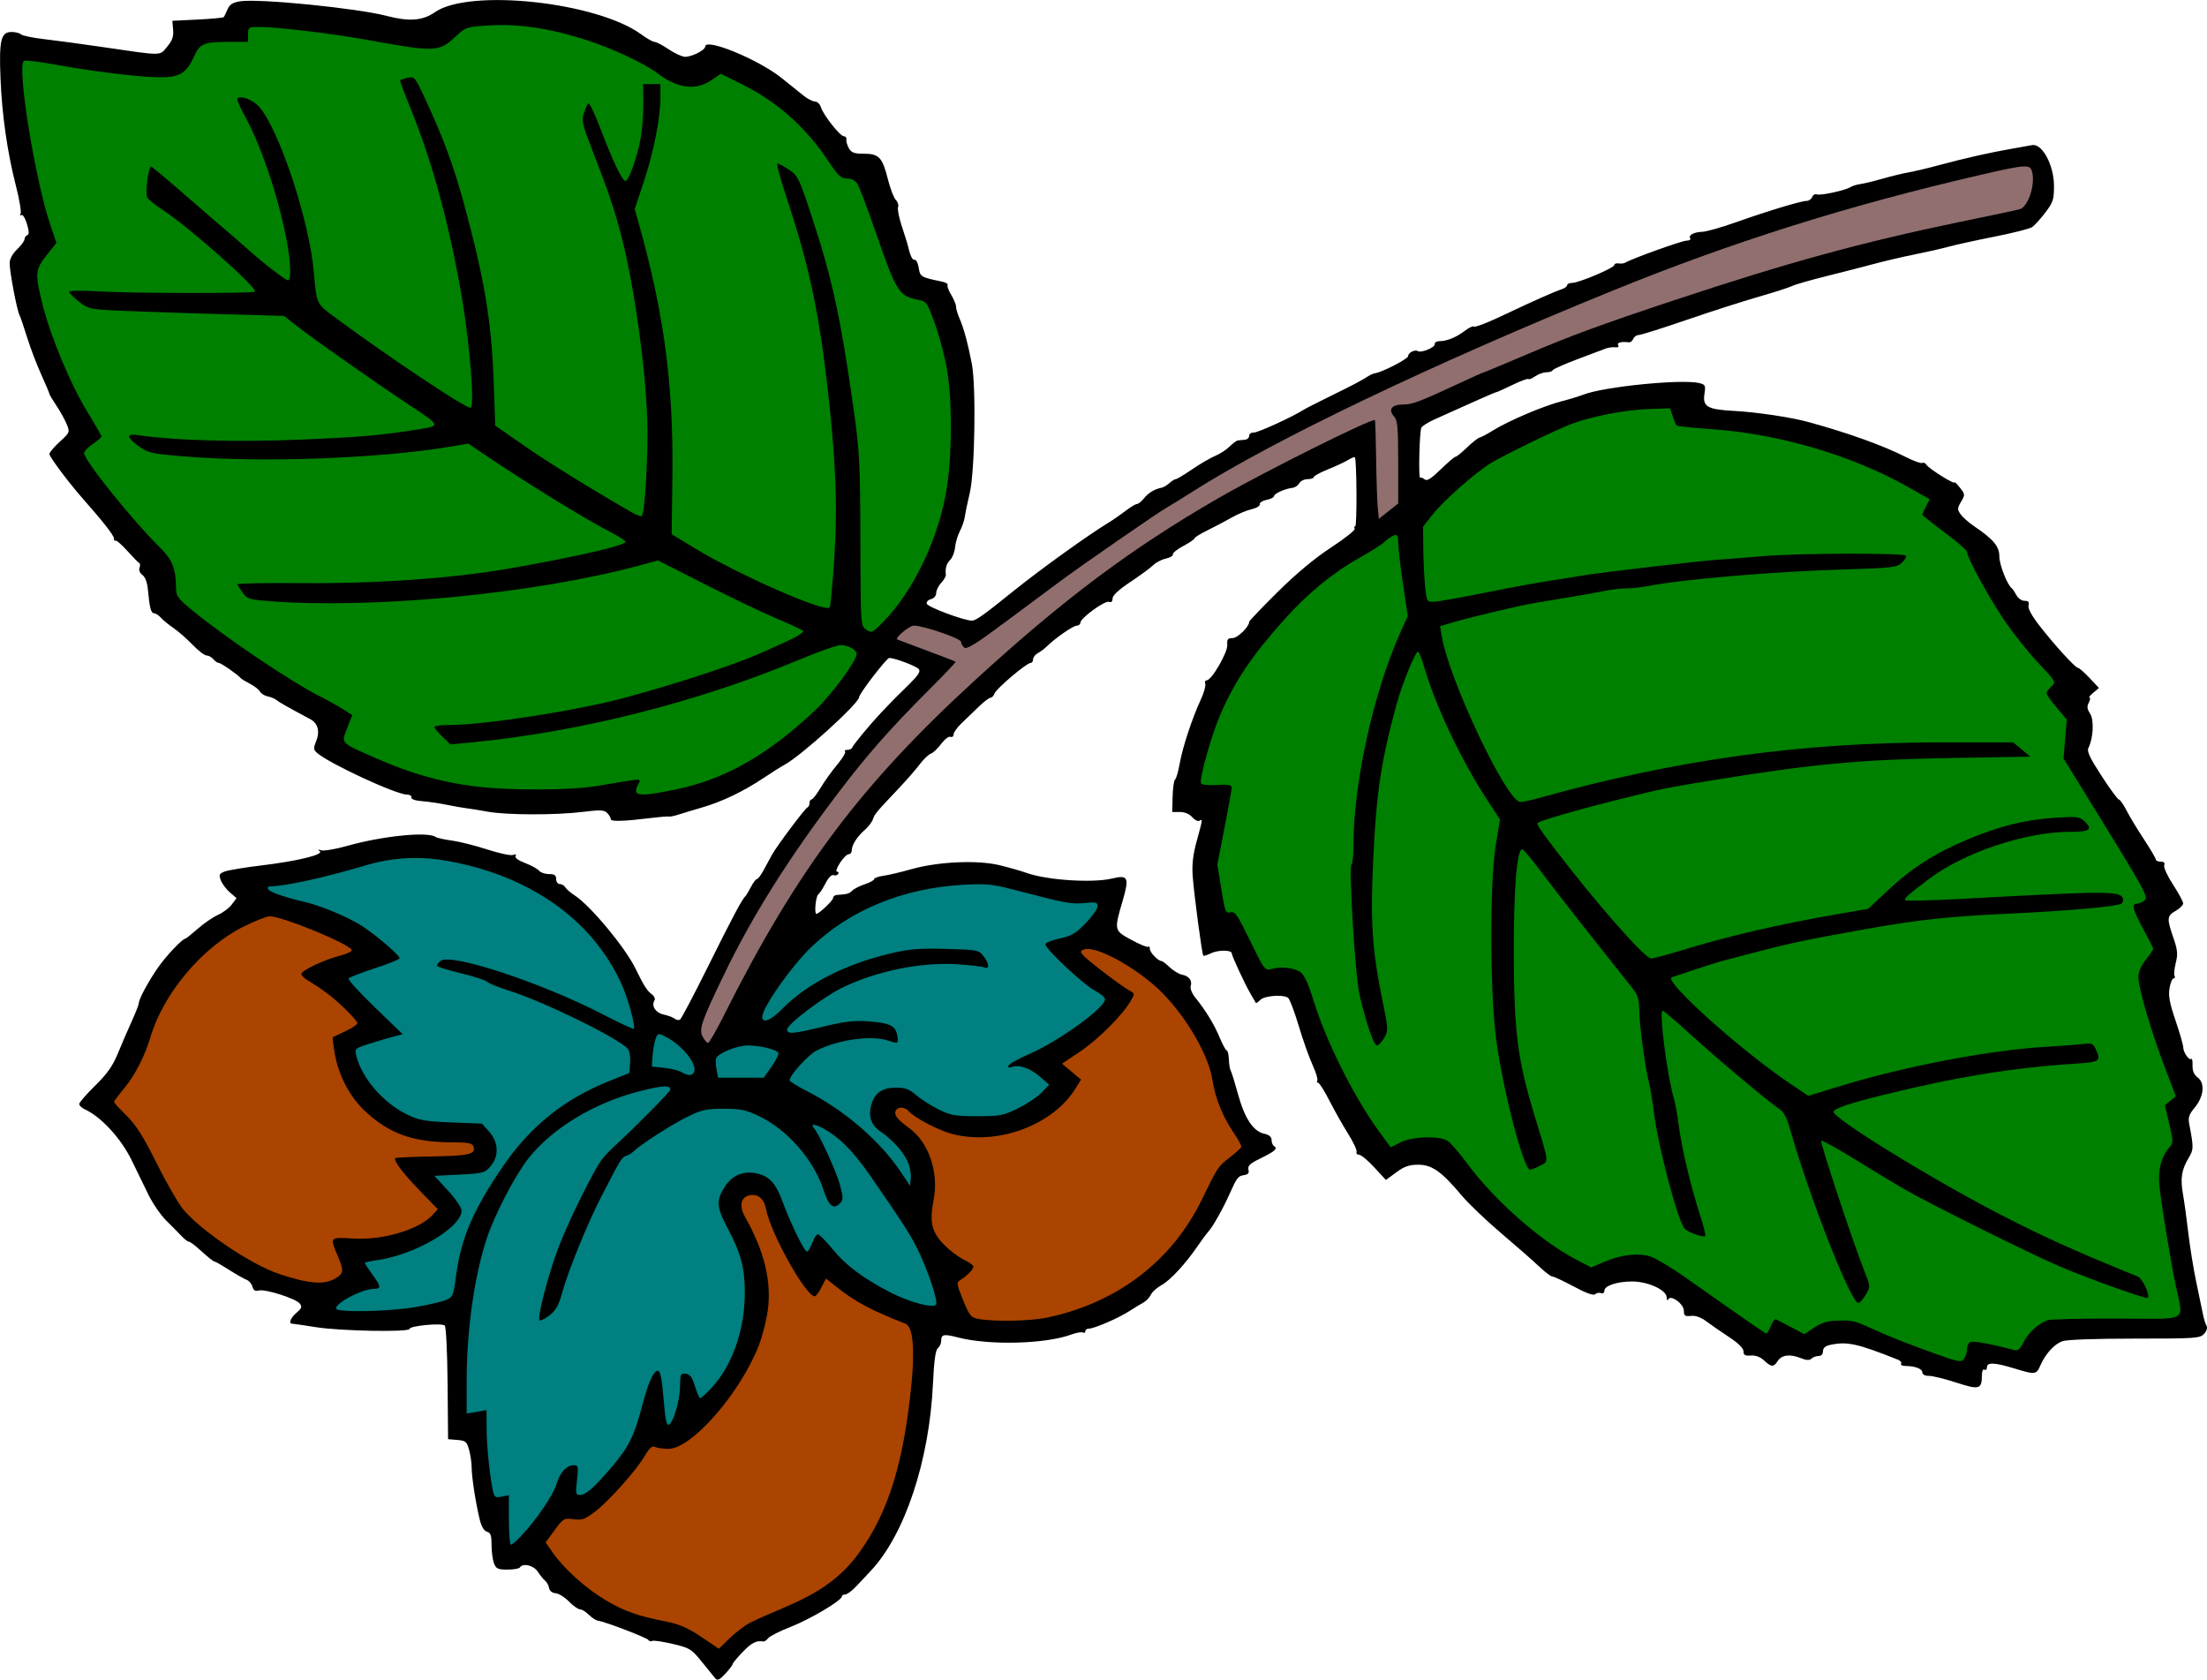
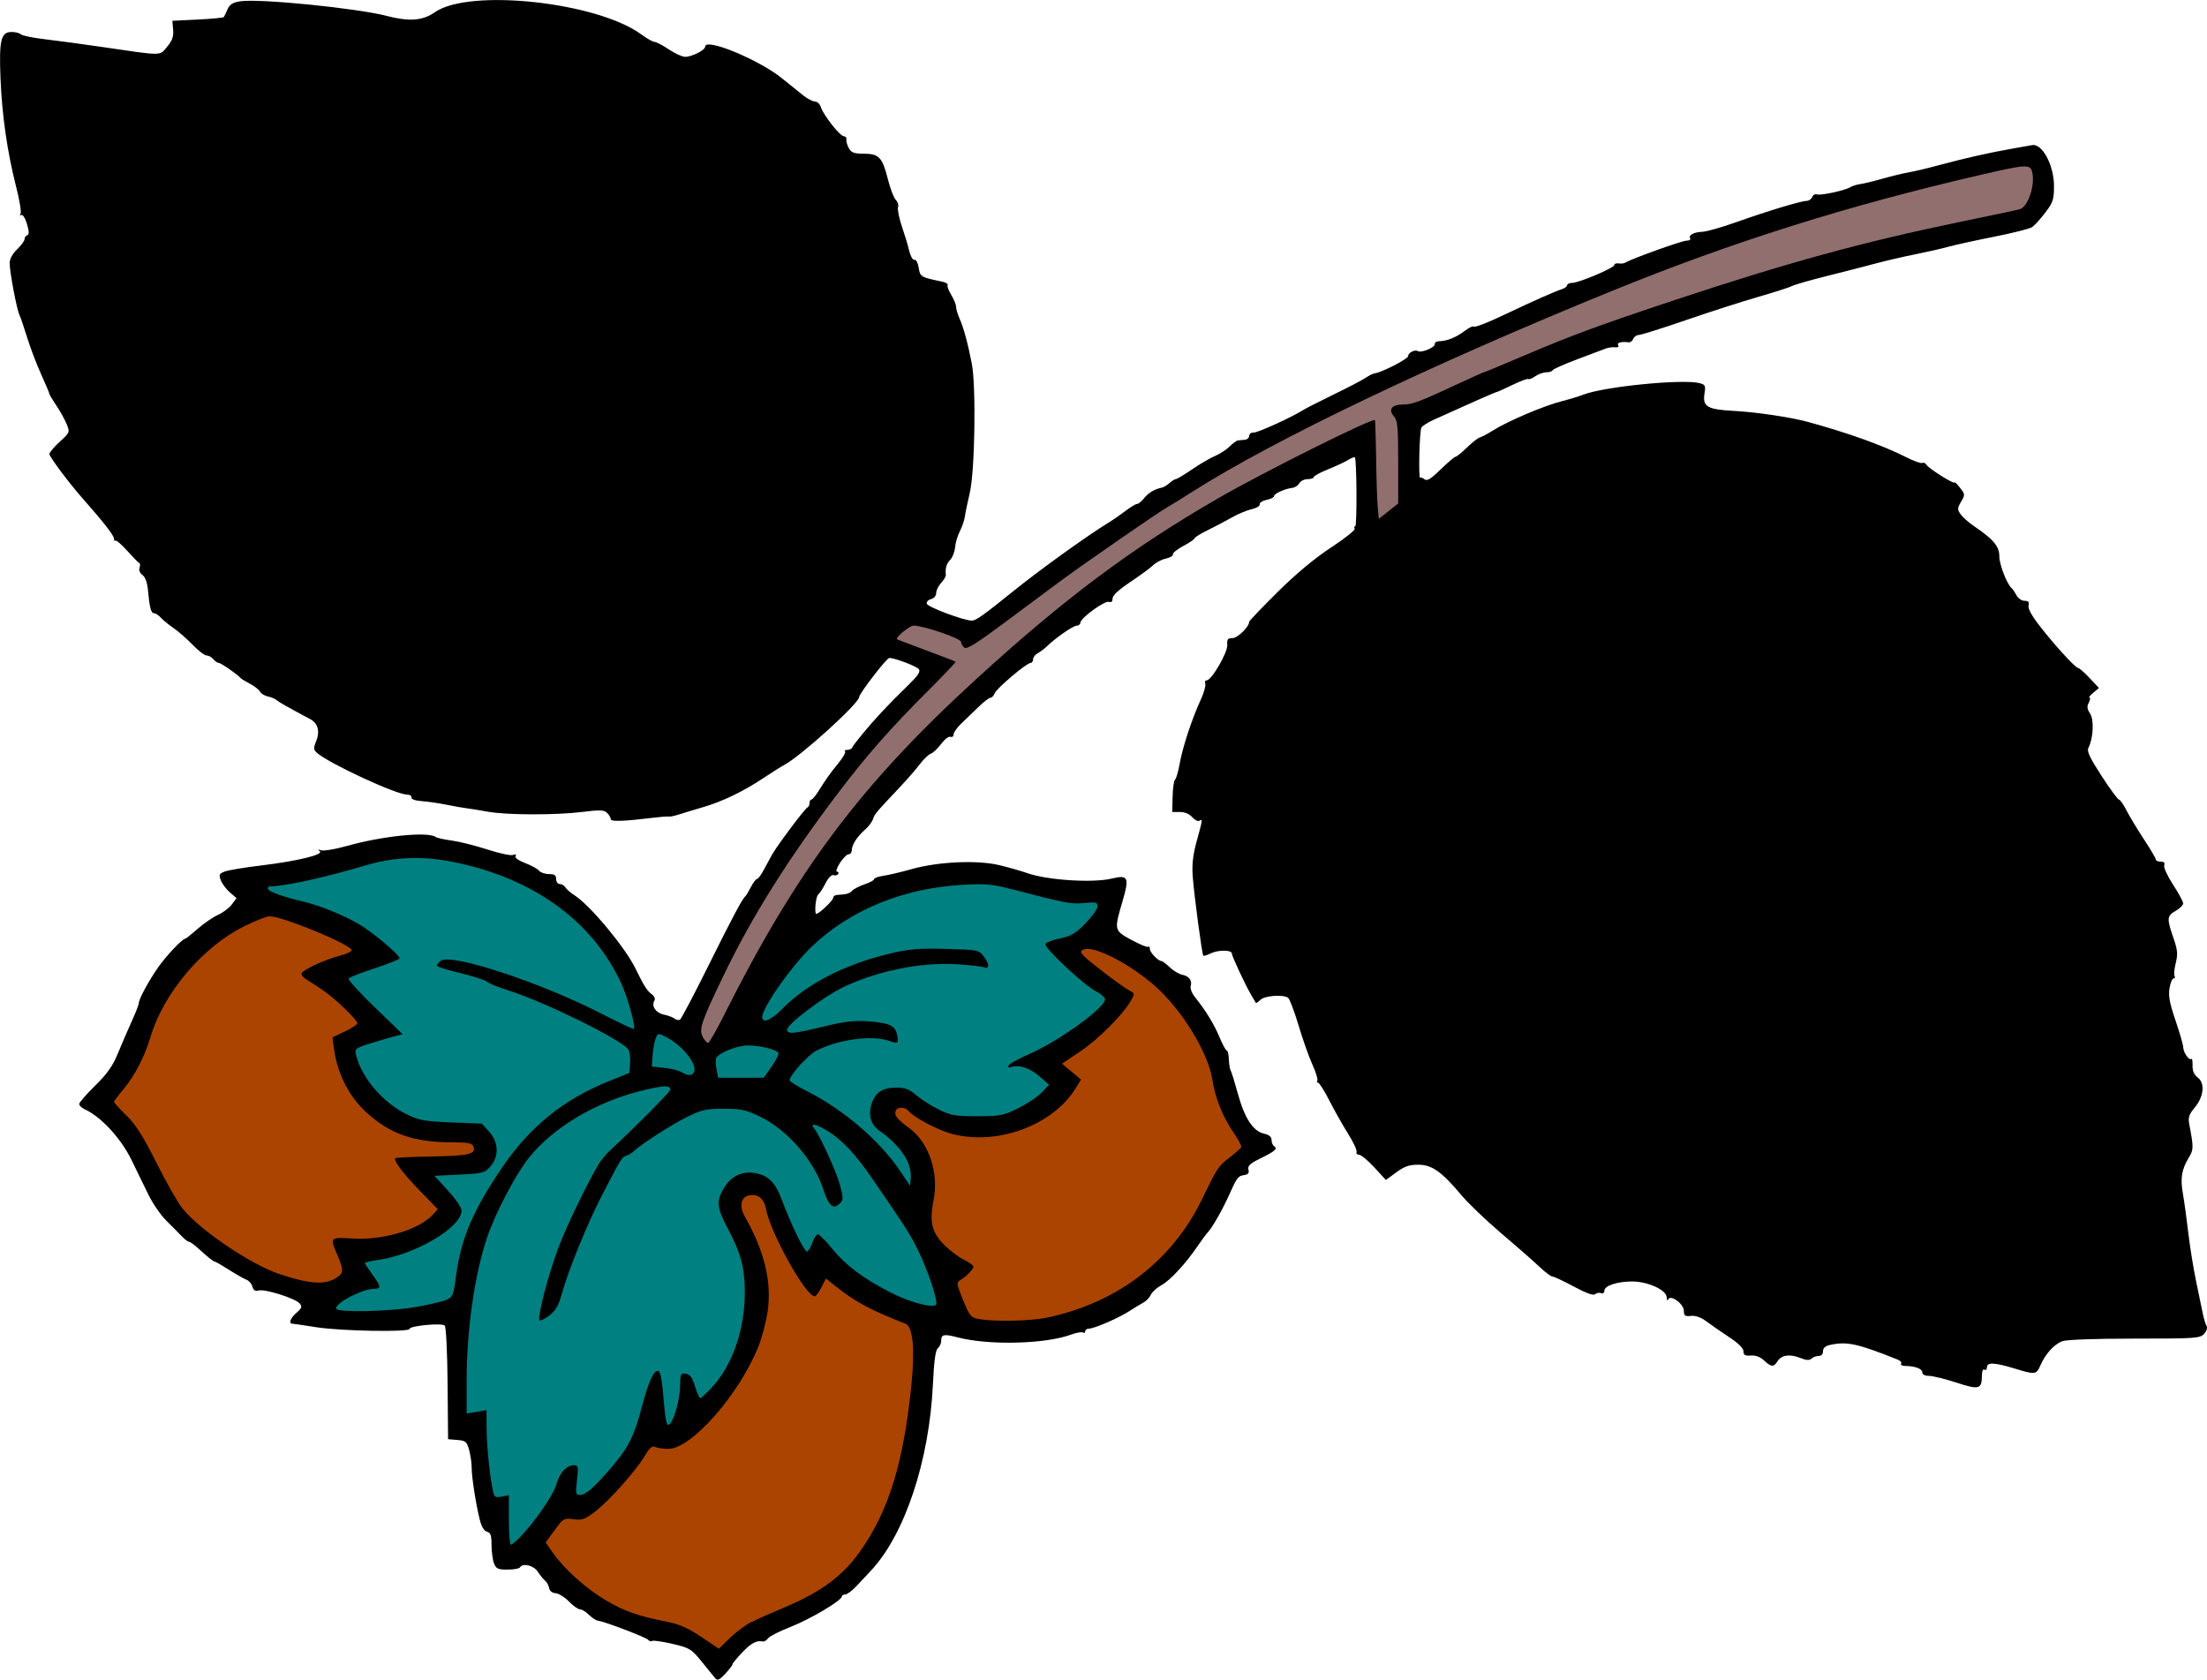
<svg xmlns="http://www.w3.org/2000/svg" version="1.1" viewBox="0 0 426.47 324.55">
  <g transform="translate(-51.423 -233.35)" stroke-width=".48">
    <path d="m189.64 557.66c-0.281-0.338-1.459-1.789-2.619-3.223-1.99-2.462-2.306-2.655-5.637-3.437-1.941-0.456-3.718-0.713-3.948-0.57-0.23 0.142-0.557 0.059-0.725-0.186-0.316-0.459-8.366-3.542-9.69-3.711-0.409-0.052-1.219-0.57-1.8-1.151-0.581-0.581-1.355-1.056-1.719-1.056-0.365 0-1.331-0.684-2.148-1.519-0.817-0.836-1.977-1.555-2.577-1.6-0.662-0.049-1.155-0.442-1.252-1.001-0.088-0.506-0.428-1.136-0.756-1.4s-0.964-1.047-1.415-1.74c-0.81-1.244-2.902-1.751-3.465-0.84-0.143 0.231-1.224 0.42-2.403 0.42-1.859 0-2.206-0.163-2.612-1.231-0.257-0.677-0.468-2.272-0.468-3.544 0-1.838-0.18-2.36-0.879-2.543-0.565-0.148-1.065-0.982-1.4-2.336-0.765-3.091-1.56-8.218-1.563-10.081-1e-3 -0.894-0.224-2.422-0.495-3.397-0.442-1.592-0.673-1.787-2.277-1.92l-1.785-0.148-0.093-10.749c-0.052-5.995-0.294-10.95-0.548-11.204-0.55-0.55-6.799 0.038-6.799 0.639 0 0.664-13.267 0.428-18-0.32-2.376-0.376-4.482-0.684-4.68-0.685-0.759-5e-3 -0.309-1.134 0.846-2.126 1.006-0.864 1.105-1.16 0.6-1.781-0.79-0.971-6.664-2.835-7.909-2.509-0.694 0.181-1.038-0.027-1.225-0.744-0.143-0.548-0.659-1.146-1.146-1.33-0.487-0.183-2.009-1.048-3.382-1.922-1.373-0.874-2.615-1.589-2.76-1.589-0.267 0-1.047-0.628-3.35-2.695-0.702-0.63-1.444-1.145-1.648-1.145-0.204 0-0.832-0.486-1.395-1.08-0.563-0.594-1.899-1.944-2.969-3-1.07-1.056-2.628-3.324-3.463-5.04-0.835-1.716-2.292-4.708-3.238-6.649-2.048-4.203-5.891-8.373-9.04-9.811-0.594-0.271-1.08-0.733-1.08-1.027s1.386-1.894 3.081-3.557c2.334-2.291 3.399-3.801 4.393-6.23 0.722-1.763 1.928-4.556 2.679-6.207 0.752-1.651 1.367-3.225 1.367-3.499 0-0.778 1.841-4.194 3.712-6.888 1.544-2.224 4.714-5.571 5.275-5.571 0.124 0 1.202-0.86 2.396-1.91 1.194-1.051 2.955-2.259 3.914-2.685 0.959-0.426 2.158-1.329 2.663-2.006l0.92-1.232-1.284-1.105c-0.706-0.608-1.496-1.66-1.753-2.338-0.413-1.085-0.321-1.29 0.765-1.702 0.679-0.258 3.862-0.786 7.074-1.173 7.055-0.85 12.186-2.11 11.269-2.768-0.447-0.321-0.364-0.365 0.285-0.153 0.503 0.164 2.771-0.223 5.04-0.86 6.848-1.924 15.566-2.801 17.085-1.718 0.264 0.188 1.668 0.5 3.12 0.694 1.452 0.193 4.529 0.967 6.839 1.719 2.309 0.752 4.559 1.23 4.999 1.061 0.509-0.195 0.683-0.118 0.478 0.214-0.193 0.313 0.54 0.85 1.834 1.344 1.186 0.453 2.402 1.119 2.702 1.481 0.3 0.362 1.167 0.657 1.927 0.657 1.061 0 1.381 0.222 1.381 0.96 0 0.528 0.313 0.96 0.696 0.96s0.869 0.29 1.08 0.644 1.026 1.056 1.81 1.56c3.003 1.928 9.746 10.035 11.739 14.116 1.659 3.397 2.239 4.311 3.161 4.986 0.473 0.346 0.705 0.879 0.516 1.186-0.654 1.058 0.218 2.397 1.779 2.731 0.846 0.181 1.799 0.538 2.117 0.795 0.318 0.256 0.785 0.339 1.036 0.183 0.252-0.155 2.628-4.656 5.282-10.001 4.745-9.559 6.737-13.316 7.316-13.796 0.161-0.134 0.653-0.945 1.092-1.803 0.44-0.858 0.97-1.56 1.178-1.56 0.208 0 0.797-0.792 1.308-1.76 0.511-0.968 1.253-2.328 1.649-3.021 1.047-1.833 6.33-8.871 6.8-9.059 0.22-0.088 0.4-0.466 0.4-0.84s0.162-0.681 0.36-0.683c0.198-1e-3 0.792-0.696 1.32-1.543 1.491-2.392 2.276-3.494 3.947-5.543 0.851-1.043 1.409-2.035 1.24-2.204-0.169-0.169 0.035-0.307 0.453-0.307 0.418 0 0.832-0.197 0.92-0.437 0.209-0.57 3.541-4.585 5.68-6.843 2.106-2.223 2.397-2.517 5.315-5.379 1.788-1.753 2.258-2.492 1.877-2.951-0.48-0.579-4.649-2.151-5.704-2.151-0.5 0-5.803 6.89-5.816 7.555-0.024 1.228-11.296 11.442-14.487 13.127-0.608 0.321-2.402 1.451-3.986 2.51-3.852 2.577-7.95 4.551-11.75 5.659-1.722 0.502-3.812 1.135-4.645 1.405s-1.697 0.448-1.92 0.394c-0.223-0.054-1.593 0.049-3.045 0.229-5.585 0.691-8.16 0.778-8.16 0.274 0-0.277-0.316-0.819-0.703-1.206-0.588-0.588-1.353-0.621-4.667-0.206-5.172 0.649-14.746 0.631-18.39-0.034-1.584-0.289-3.429-0.587-4.1-0.662-0.671-0.075-2.399-0.38-3.84-0.676-1.441-0.296-3.592-0.611-4.78-0.699-1.319-0.098-2.113-0.376-2.04-0.716 0.066-0.306-0.324-0.556-0.867-0.556-2.087 0-15.001-5.981-17.355-8.038-0.715-0.625-0.742-0.914-0.207-2.22 0.792-1.935 0.379-3.512-1.131-4.319-4.413-2.358-5.972-3.241-6.501-3.68-0.331-0.275-1.099-0.595-1.706-0.712-0.608-0.117-1.288-0.541-1.513-0.942-0.224-0.401-1.099-1.083-1.944-1.516-0.845-0.433-1.644-0.92-1.776-1.083-0.54-0.666-3.808-2.93-4.229-2.93-0.249 0-0.722-0.324-1.051-0.72s-0.916-0.72-1.306-0.72-1.605-0.931-2.701-2.07c-1.096-1.138-2.748-2.586-3.672-3.217-0.924-0.631-2.029-1.536-2.456-2.01-0.427-0.475-1.017-0.863-1.311-0.863-0.595 0-0.874-1.05-1.189-4.466-0.135-1.469-0.522-2.533-1.066-2.931-0.498-0.364-0.733-0.941-0.563-1.383 0.16-0.417 0.141-0.826-0.042-0.909-0.183-0.083-1.236-1.156-2.34-2.384-1.104-1.228-2.13-2.11-2.28-1.96-0.15 0.15-0.275-0.033-0.277-0.407-0.004-0.599-2.029-3.186-6.168-7.88-2.583-2.929-6.308-7.916-6.308-8.445 0-0.3 0.898-1.366 1.995-2.369 1.968-1.799 1.986-1.845 1.337-3.425-0.362-0.88-1.26-2.496-1.995-3.59s-1.337-2.104-1.337-2.245c0-0.14-0.717-1.837-1.593-3.77-0.876-1.933-2.093-5.135-2.705-7.115-0.612-1.98-1.286-3.955-1.499-4.388-0.509-1.037-1.883-8.318-1.883-9.975 0-0.815 0.536-1.81 1.44-2.677 0.792-0.759 1.44-1.645 1.44-1.97 0-0.325 0.239-0.67 0.53-0.767 0.38-0.127 0.36-0.745-0.071-2.184-0.334-1.115-0.816-1.875-1.084-1.709-0.271 0.168-0.335 0.059-0.145-0.248 0.186-0.3-0.202-2.656-0.86-5.234-1.709-6.686-2.733-13.811-3.019-21.008-0.291-7.314 0.086-8.88 2.143-8.88 0.746 0 1.563 0.207 1.816 0.46 0.253 0.253 2.295 0.673 4.536 0.932 2.241 0.259 7.207 0.93 11.036 1.49 12.059 1.765 11.157 1.767 12.662-0.022 1.006-1.196 1.281-1.972 1.167-3.293l-0.149-1.728 4.882-0.24c2.685-0.132 4.963-0.348 5.063-0.48 0.099-0.132 0.422-0.803 0.717-1.492 0.405-0.946 0.998-1.326 2.425-1.554 3.581-0.573 22.534 1.312 28.3 2.814 4.397 1.145 6.966 0.948 9.36-0.717 6.66-4.635 31.361-1.959 39.902 4.322 1.068 0.785 2.212 1.428 2.543 1.428s1.562 0.648 2.735 1.44 2.599 1.44 3.168 1.44c1.314 0 3.867-1.304 3.867-1.974 0-1.758 10.313 2.487 14.798 6.091 1.497 1.203 3.37 2.709 4.162 3.347 0.792 0.638 1.803 1.164 2.248 1.168 0.444 5e-3 0.96 0.495 1.146 1.089 0.478 1.527 3.683 5.595 4.427 5.62 0.342 0.011 0.566 0.29 0.499 0.62-0.067 0.33 0.147 1.086 0.476 1.68 0.491 0.887 1.009 1.08 2.906 1.08 2.921 0 3.583 0.705 4.649 4.952 0.452 1.8 1.137 3.587 1.522 3.972 0.385 0.385 0.581 1.012 0.435 1.393-0.146 0.381 0.182 2.049 0.729 3.708 0.547 1.659 1.044 3.231 1.104 3.495 0.488 2.145 0.915 3.073 1.372 2.984 0.295-0.057 0.652 0.645 0.792 1.559 0.265 1.725 0.387 1.798 4.475 2.647 0.737 0.153 1.234 0.449 1.105 0.658-0.129 0.209 0.186 1.072 0.7 1.917 0.514 0.846 0.935 1.878 0.935 2.294s0.302 1.437 0.671 2.268c0.791 1.782 1.59 4.723 2.368 8.713 0.851 4.367 0.596 20.779-0.388 24.96-0.435 1.848-0.866 3.928-0.959 4.622-0.092 0.694-0.522 1.947-0.956 2.785s-0.853 2.252-0.933 3.143c-0.08 0.891-0.501 1.975-0.935 2.409-0.728 0.728-0.99 1.628-0.846 2.91 0.031 0.28-0.375 0.973-0.903 1.54-0.528 0.567-0.96 1.446-0.96 1.955 0 0.536-0.425 1.035-1.011 1.188-0.556 0.145-0.918 0.549-0.805 0.896 0.21 0.643 7.1 3.225 8.688 3.255 0.78 0.015 2.204-0.995 8.008-5.678 5.132-4.141 14.378-10.794 18.435-13.265 0.867-0.528 2.351-1.554 3.298-2.28s1.937-1.32 2.199-1.32c0.262 0 0.871-0.497 1.352-1.105 0.832-1.051 2.023-1.762 3.437-2.051 0.353-0.072 1.018-0.472 1.478-0.887 0.46-0.416 1.008-0.756 1.22-0.756 0.211 0 1.635-0.854 3.164-1.898s3.534-2.213 4.456-2.598 2.177-1.201 2.789-1.814c0.612-0.612 1.333-1.138 1.602-1.169 0.269-0.031 0.867-0.089 1.329-0.129 0.462-0.04 0.84-0.384 0.84-0.763 0-0.38 0.39-0.661 0.867-0.625 0.747 0.056 7.575-3.062 9.693-4.426 0.396-0.255 2.664-1.414 5.04-2.574 4.309-2.105 6.077-3.035 7.44-3.913 0.396-0.255 0.967-0.502 1.268-0.547 1.454-0.221 6.412-2.787 6.412-3.318 0-0.668 1.31-1.323 1.908-0.953 0.628 0.388 3.352-0.752 3.238-1.355-0.058-0.307 0.326-0.563 0.854-0.57 1.483-0.018 3.214-0.71 4.861-1.943 0.825-0.618 1.602-1.022 1.726-0.898 0.261 0.261 2.744-0.708 6.853-2.672 4.357-2.083 8.992-4.136 10.2-4.518 0.594-0.188 1.08-0.543 1.08-0.789 0-0.246 0.437-0.448 0.971-0.448 1.312 0 8.149-2.9 8.149-3.457 0-0.244 0.378-0.381 0.84-0.305 0.462 0.076 1.06-4e-5 1.328-0.169 1.179-0.742 10.896-4.229 11.785-4.229 0.541 0 0.86-0.201 0.708-0.447-0.388-0.628 0.683-1.2 2.38-1.27 0.792-0.033 3.6-0.827 6.24-1.764 6.194-2.199 12.788-4.199 13.842-4.199 0.455 0 0.957-0.336 1.115-0.748 0.158-0.411 0.562-0.642 0.899-0.513 0.703 0.27 5.464-0.759 6.494-1.404 0.379-0.237 1.23-0.502 1.89-0.588 0.66-0.086 2.604-0.557 4.32-1.046 1.716-0.489 3.984-1.037 5.04-1.218s3.756-0.824 6-1.43c4.842-1.306 9.633-2.386 13.92-3.136 1.716-0.3 3.483-0.615 3.927-0.699 1.954-0.369 4.233 3.887 4.233 7.905 0 2.616-0.183 3.172-1.69 5.145-0.929 1.217-2.063 2.471-2.52 2.787s-3.747 1.151-7.311 1.856-7.56 1.58-8.88 1.945-4.236 1.029-6.48 1.476-5.7 1.25-7.68 1.784c-1.98 0.534-6.192 1.617-9.36 2.406s-6.188 1.656-6.71 1.928c-0.522 0.271-3.438 1.208-6.48 2.082-3.042 0.874-9.31 2.887-13.93 4.475s-8.755 2.892-9.189 2.899c-0.434 7e-3 -0.917 0.346-1.074 0.755-0.157 0.408-0.558 0.707-0.891 0.663-1.409-0.185-2.324 0.066-2.022 0.553 0.193 0.312-0.036 0.474-0.572 0.406-0.491-0.062-1.325 0.052-1.853 0.254-0.528 0.202-3.012 1.138-5.52 2.08-2.508 0.942-4.632 1.89-4.72 2.107s-0.634 0.394-1.213 0.394-1.547 0.346-2.151 0.769-1.204 0.663-1.333 0.534c-0.129-0.129-1.523 0.389-3.097 1.151-1.574 0.762-2.965 1.386-3.091 1.386-0.198 0-5.043 2.135-12.086 5.326-1.106 0.501-2.178 1.181-2.381 1.51-0.385 0.622-0.61 10.085-0.231 9.706 0.118-0.118 0.493 0.017 0.834 0.299 0.468 0.389 1.23-0.081 3.122-1.924 1.377-1.341 2.667-2.438 2.867-2.438 0.2 0 1.202-0.81 2.225-1.8 1.024-0.99 2.13-1.857 2.458-1.927 0.328-0.07 1.428-0.651 2.444-1.293 2.976-1.879 9.865-4.81 13.472-5.733 1.452-0.371 3.288-0.93 4.08-1.242 3.954-1.556 19.139-3.067 22.456-2.235 1.111 0.279 1.215 0.488 0.975 1.966-0.419 2.585 0.486 3.125 5.706 3.406 4.367 0.236 10.956 1.218 14.303 2.133 7.695 2.104 14.431 4.519 18.872 6.768 1.535 0.777 2.98 1.297 3.211 1.154 0.23-0.142 0.594 0.027 0.808 0.376 0.449 0.732 5.429 3.847 5.429 3.396 0-0.165 0.465 0.291 1.034 1.014 0.995 1.265 1.003 1.367 0.213 2.705-0.735 1.245-0.746 1.498-0.103 2.415 0.395 0.564 1.55 1.59 2.568 2.28 3.812 2.586 4.928 3.917 4.928 5.879 0 1.595 1.529 5.493 2.422 6.175 0.173 0.132 0.57 0.726 0.883 1.32 0.313 0.594 1.018 1.08 1.568 1.08 0.736 0 0.938 0.234 0.766 0.89-0.149 0.571 0.598 1.958 2.084 3.871 2.947 3.793 6.967 8.199 7.481 8.2 0.217 4.3e-4 1.217 0.874 2.222 1.942l1.826 1.941-1.106 0.922c-0.608 0.507-0.937 0.929-0.729 0.938 0.207 9e-3 0.147 0.446-0.134 0.971-0.389 0.727-0.327 1.236 0.257 2.128 0.796 1.215 0.616 4.796-0.332 6.626-0.326 0.63 0.284 1.929 2.54 5.4 1.633 2.514 3.146 4.571 3.361 4.571s0.858 0.918 1.428 2.04c0.57 1.122 2.086 3.636 3.37 5.587 1.283 1.951 2.333 3.733 2.333 3.96 0 0.227 0.425 0.413 0.945 0.413 0.635 0 0.856 0.232 0.674 0.707-0.149 0.389 0.614 2.061 1.695 3.716 1.081 1.655 1.966 3.291 1.966 3.636s-0.647 0.994-1.437 1.444c-1.705 0.97-1.749 1.464-0.462 5.183 0.825 2.383 0.899 3.165 0.467 4.9-0.283 1.135-0.388 2.269-0.233 2.52s0.072 0.455-0.185 0.455c-0.256 0-0.61 0.852-0.786 1.893-0.246 1.455 0.022 2.898 1.158 6.232 0.813 2.386 1.484 4.72 1.493 5.187 0.018 1.006 1.158 2.635 1.562 2.232 0.155-0.155 0.262 0.416 0.238 1.269-0.03 1.072 0.283 1.797 1.014 2.349 1.438 1.084 1.156 3.718-0.624 5.833-1.045 1.241-1.268 1.893-1.048 3.052 0.887 4.665 0.883 5.008-0.076 6.601-1.394 2.318-1.655 3.959-1.118 7.026 0.263 1.5 0.728 4.886 1.034 7.527 0.306 2.64 0.986 6.852 1.51 9.36s1.111 5.333 1.304 6.277c0.193 0.944 0.515 1.984 0.717 2.31 0.21 0.34 7e-3 0.991-0.475 1.523-0.792 0.875-1.588 0.93-13.456 0.93-7.742 0-13.136 0.197-13.966 0.51-1.569 0.592-3.232 2.428-4.213 4.65-0.808 1.828-0.972 1.848-5.058 0.6-3.804-1.161-5.28-1.221-5.28-0.212 0 0.412-0.216 0.615-0.48 0.452-0.276-0.171-0.483 0.276-0.487 1.052-0.015 2.753-0.495 2.895-4.916 1.456-2.208-0.719-4.595-1.307-5.305-1.307-0.78 0-1.291-0.263-1.291-0.664 0-0.7-1.41-1.238-3.268-1.249-0.61-5e-3 -0.989-0.2-0.843-0.436 0.146-0.236-0.111-0.58-0.572-0.764-7.918-3.159-9.884-3.585-13.197-2.859-0.881 0.193-1.32 0.595-1.32 1.211 0 0.568-0.332 0.922-0.864 0.922-0.475 0-1.095 0.231-1.377 0.513-0.364 0.364-0.985 0.325-2.136-0.135-2.029-0.809-3.648-0.582-4.397 0.618-0.743 1.19-1.229 1.164-2.614-0.136-0.729-0.685-1.633-1.022-2.551-0.952-1.119 0.085-1.422-0.088-1.422-0.813 0-0.591-0.989-1.571-2.76-2.735-1.518-0.998-3.492-2.363-4.387-3.035-1.058-0.794-2.107-1.17-3-1.077-1.164 0.122-1.373-0.029-1.373-0.989 0-1.339-2.622-3.221-3.041-2.183-0.134 0.332-0.26 0.141-0.281-0.424-0.052-1.419-3.628-3.053-6.681-3.053-2.892 0-5.357 0.818-5.357 1.778 0 0.418-0.28 0.617-0.662 0.471-0.364-0.14-0.873-0.043-1.131 0.215-0.306 0.306-1.735-0.209-4.101-1.478-1.997-1.071-3.869-1.947-4.16-1.947s-1.442-0.87-2.558-1.933c-1.116-1.063-4.405-3.948-7.309-6.412-2.904-2.463-6.353-5.758-7.664-7.322-3.865-4.61-5.733-5.933-8.373-5.933-1.76 0-2.692 0.323-4.258 1.474l-2.004 1.474-2.242-2.434c-1.233-1.339-2.552-2.434-2.93-2.434-0.379 0-0.602-0.259-0.496-0.576 0.106-0.317-0.629-1.883-1.634-3.48-1.004-1.597-2.625-4.47-3.601-6.384-0.976-1.914-1.964-3.48-2.195-3.48s-0.3-0.193-0.154-0.429c0.146-0.236-0.276-1.611-0.938-3.056-0.662-1.445-1.873-4.87-2.691-7.611-0.819-2.741-1.734-5.142-2.034-5.336-1.023-0.662-4.532-0.392-5.334 0.41-0.427 0.427-0.821 0.697-0.874 0.6-0.053-0.097-0.481-0.825-0.949-1.617-1.094-1.849-3.708-7.456-3.708-7.955 0-0.68-2.603-0.703-3.99-0.035-0.742 0.358-1.424 0.574-1.514 0.48-0.253-0.261-1.788-11.77-2.046-15.334-0.167-2.307 0.044-4.162 0.781-6.845 1.168-4.257 1.175-4.309 0.504-3.895-0.278 0.172-0.897-0.139-1.376-0.692-0.536-0.618-1.446-1.004-2.368-1.004h-1.497l0.073-3c0.04-1.65 0.253-3.12 0.473-3.268s0.626-1.551 0.903-3.12c0.557-3.159 2.387-8.7 4.08-12.354 0.606-1.308 0.988-2.675 0.849-3.038s-0.011-0.66 0.284-0.66c0.939 0 4.079-5.41 3.97-6.84-0.083-1.091 0.094-1.32 1.017-1.32 0.983 0 3.218-2.19 3.218-3.154 0-0.172 2.471-2.759 5.491-5.748 3.582-3.546 7.175-6.538 10.335-8.609 2.664-1.746 4.717-3.38 4.561-3.632-0.156-0.252-0.108-0.458 0.105-0.457 0.367 4.4e-4 0.295-12.974-0.074-13.343-0.096-0.096-0.679 0.139-1.296 0.521-0.617 0.382-2.364 1.195-3.882 1.807-1.518 0.611-2.76 1.288-2.76 1.503 0 0.215-0.529 0.392-1.176 0.392s-1.377 0.358-1.622 0.796c-0.245 0.438-0.85 0.839-1.344 0.892-1.392 0.149-3.538 1.12-3.538 1.6 0 0.238-0.65 0.562-1.444 0.721-0.794 0.159-1.388 0.545-1.32 0.858 0.068 0.313-0.632 0.737-1.556 0.943s-2.652 0.928-3.84 1.605-3.294 1.786-4.68 2.464c-1.386 0.678-2.52 1.379-2.52 1.558s-0.964 0.837-2.141 1.462-2.096 1.362-2.04 1.639c0.056 0.277-0.567 0.649-1.383 0.827-0.816 0.178-1.901 0.741-2.41 1.25-0.509 0.509-2.488 1.964-4.396 3.233-2.271 1.51-3.47 2.621-3.47 3.215 0 0.588-0.241 0.816-0.682 0.646-0.785-0.301-5.489 3.111-5.53 4.012-0.015 0.33-0.349 0.6-0.743 0.6-0.678 0-4.251 2.498-5.828 4.075-0.402 0.402-1.146 0.953-1.654 1.225-0.507 0.272-0.923 0.81-0.923 1.197 0 0.387-0.222 0.703-0.494 0.703-0.765 0-6.591 4.936-6.94 5.88-0.171 0.462-0.529 0.84-0.796 0.84-0.267 0-1.319 0.81-2.337 1.8s-2.514 2.43-3.322 3.2-1.47 1.711-1.47 2.091c0 0.38-0.273 0.587-0.607 0.458-0.334-0.128-1.144 0.492-1.8 1.379-0.656 0.886-1.552 1.732-1.99 1.88s-1.402 1.07-2.14 2.05c-0.738 0.98-2.54 3.047-4.003 4.594-4.466 4.723-4.735 5.044-5.048 6.031-0.167 0.525-0.885 1.463-1.597 2.084-1.485 1.296-2.494 2.893-2.494 3.946 0 0.4-0.27 0.729-0.6 0.732-0.33 3e-3 -1.088 0.759-1.684 1.68-0.596 0.921-0.854 1.674-0.572 1.674 0.282 0 0.385 0.207 0.229 0.459s-0.562 0.352-0.903 0.221c-0.365-0.14-0.998 0.508-1.545 1.581-0.509 1-1.142 1.972-1.406 2.161-0.47 0.335-0.798 3.738-0.36 3.738 0.512 0 3.24-2.584 3.24-3.069 0-0.291 0.324-0.551 0.72-0.577 1.984-0.131 2.381-0.243 2.979-0.841 0.356-0.356 1.452-0.913 2.434-1.237 0.983-0.324 1.787-0.766 1.787-0.982 0-0.216 0.81-0.508 1.8-0.648s3.42-0.715 5.4-1.275c5.176-1.465 12.789-1.807 17.055-0.766 1.84 0.449 4.209 1.125 5.265 1.502 3.907 1.395 12.745 1.967 16.471 1.065 3.096-0.749 3.355-0.205 2.039 4.294-1.682 5.751-1.686 5.734 1.722 7.587 1.623 0.883 3.081 1.475 3.24 1.316 0.159-0.159 0.288 0.024 0.288 0.405 0 0.677 1.607 2.347 2.259 2.347 0.181 0 0.897 0.545 1.593 1.212 0.696 0.667 1.772 1.31 2.391 1.429 1.336 0.257 1.989 1.137 1.651 2.225-0.134 0.432 0.255 1.404 0.864 2.16 2.052 2.545 3.674 5.199 4.725 7.735 0.575 1.386 1.197 2.52 1.383 2.52 0.186 0 0.367 0.767 0.402 1.704 0.035 0.937 0.194 1.914 0.353 2.171 0.159 0.257 0.796 2.309 1.415 4.56 1.288 4.683 2.936 7.182 5.038 7.644 0.976 0.214 1.446 0.608 1.446 1.211 0 0.491 0.22 1.029 0.488 1.195 0.765 0.473 0.209 0.976-2.591 2.346-2.05 1.003-2.551 1.465-2.364 2.182 0.174 0.666-0.05 0.951-0.839 1.068-1.163 0.172-1.397 0.48-2.859 3.759-1.233 2.766-3.179 6.209-4.059 7.181-0.377 0.417-1.291 1.648-2.031 2.736-2.331 3.426-5.347 6.69-7.009 7.585-0.881 0.475-1.804 1.303-2.05 1.841s-0.875 1.212-1.399 1.498c-0.524 0.286-1.82 1.073-2.88 1.75-2.123 1.355-6.721 3.33-7.752 3.33-0.361 0-0.656 0.229-0.656 0.508 0 0.28-0.202 0.384-0.448 0.231-0.247-0.152-1.273 0.027-2.28 0.399-4.97 1.836-15.856 2.114-21.852 0.558-2.78-0.721-3.259-0.622-3.259 0.672 0 0.48-0.292 1.115-0.648 1.411-0.454 0.376-0.737 2.447-0.945 6.899-0.693 14.833-5.429 29.086-11.995 36.093-0.756 0.807-2.035 2.17-2.841 3.028-0.806 0.858-1.76 1.56-2.118 1.56s-0.653 0.175-0.653 0.389c0 0.764-6.069 4.369-9.84 5.845-2.112 0.826-4.086 1.822-4.386 2.213-0.3 0.391-0.732 0.676-0.96 0.635-1.313-0.237-2.262 0.251-3.996 2.056-1.066 1.109-1.938 2.166-1.938 2.349s-0.633 1.01-1.407 1.839c-1.102 1.18-1.517 1.373-1.918 0.891z" />
    <path d="m191.33 429.51c14.071-28.057 26.463-44.574 48.675-64.882 17.142-15.673 30.012-25.294 46.8-34.987 8.836-5.102 29.829-15.571 30.293-15.107 0.08 0.08 0.189 3.377 0.242 7.326 0.053 3.949 0.192 8.207 0.309 9.462l0.213 2.282 3.743-2.965v-7.962c0-6.668-0.126-8.102-0.778-8.822-1.212-1.339-0.502-2.336 1.663-2.336 1.863 0 3.153-0.489 11.263-4.269 2.326-1.084 4.316-1.971 4.423-1.971s3.731-1.507 8.053-3.348c8.854-3.772 14.373-5.802 28.895-10.627 21.625-7.185 36.168-11.17 54.96-15.06 9.306-1.926 10.738-2.232 11.641-2.479 1.543-0.423 2.938-4.431 2.429-6.976-0.354-1.769-0.892-1.751-9.912 0.329-25.671 5.919-48.052 12.963-71.358 22.457-34.915 14.223-65.412 28.822-81.088 38.816-1.997 1.273-4.205 2.637-4.907 3.031-1.655 0.929-15.926 10.792-20.529 14.188-1.96 1.446-6.809 5.051-10.774 8.011-5.498 4.104-7.358 5.258-7.835 4.861-0.345-0.286-0.626-0.792-0.626-1.125 0-0.636-7.272-3.118-9.134-3.118-0.834 0-3.663 2.354-3.206 2.668 0.055 0.038 2.585 0.991 5.621 2.119 3.036 1.127 5.59 2.112 5.676 2.188 0.086 0.076-2.295 2.588-5.292 5.582-7.295 7.288-11.806 12.408-17.273 19.604-9.785 12.878-16.762 23.985-22.311 35.52-4.264 8.863-4.763 10.335-3.99 11.777 0.348 0.65 0.811 1.183 1.028 1.183s1.607-2.417 3.088-5.371z" fill="#916f6f" />
-     <path d="m150.46 238.24c-1.435-0.072-2.837-0.067-4.227 0.014-4.697 0.272-4.741 0.287-6.797 2.182-3.254 3-3.83 3.018-17.354 0.57-6.427-1.163-17.106-2.443-20.369-2.443-2.296 0-2.353 0.035-2.353 1.44v1.439h-3.301c-5.361 0-5.953 0.237-7.158 2.863-1.529 3.332-2.914 4.091-7.256 3.969-4.213-0.118-12.87-1.208-20-2.518-2.815-0.517-5.334-0.808-5.598-0.645-1.427 0.882 2.144 23.006 5.133 31.793l1.15 3.381-1.887 2.367c-2.247 2.822-2.303 3.578-0.729 9.785 1.565 6.169 5.419 15.341 8.658 20.607 1.466 2.384 2.664 4.476 2.662 4.646-0.002 0.171-0.757 0.825-1.68 1.453-0.922 0.628-1.676 1.419-1.676 1.758 0 1.413 9.332 13.011 14.799 18.391 2.212 2.177 2.922 3.985 2.955 7.51 0.017 1.779 0.256 2.113 3.236 4.559 6.429 5.275 18.971 13.719 24.604 16.562 1.448 0.731 3.442 1.84 4.432 2.465l1.799 1.137-0.986 2.5c-1.195 3.031-1.44 2.774 5.658 5.883 6.493 2.844 12.103 4.466 18.383 5.314 6.913 0.934 19.272 0.896 24.721-0.074 2.376-0.423 5.151-0.88 6.166-1.014 1.74-0.229 1.816-0.187 1.32 0.74-1.259 2.352-0.099 2.524 7.111 1.055 9.566-1.949 17.857-6.642 27.047-15.311 3.193-3.012 8.035-9.57 8.035-10.881 0-0.787-1.431-1.629-2.975-1.75-0.608-0.048-4.312 1.252-8.232 2.889-19.425 8.11-42.149 13.864-62.713 15.879l-4.561 0.447-1.559-1.494c-0.858-0.822-1.561-1.669-1.561-1.881s1.34-0.387 2.977-0.387c6.711 0 24.628-2.782 33.744-5.24 9.953-2.684 21.58-6.504 26.398-8.672 0.528-0.238 2.674-1.204 4.768-2.148 2.219-1.001 3.62-1.89 3.359-2.131-0.246-0.227-2.606-1.323-5.246-2.436-2.64-1.113-8.846-4.081-13.791-6.594l-8.99-4.568-3.728 1.004c-20.142 5.421-51.128 8.401-71.332 6.859-3.877-0.296-4.325-0.435-5.188-1.619-0.519-0.713-0.985-1.447-1.037-1.631-0.052-0.184 5.415-0.289 12.146-0.234 14.738 0.12 29.25-0.893 40.32-2.814 12.958-2.249 22.561-4.46 22.559-5.193-4.8e-4 -0.188-1.242-0.982-2.76-1.766-4.879-2.519-15.589-9.079-23.354-14.307l-4.273-2.877-3.166 0.535c-13.962 2.359-36.706 3.197-51.99 1.916-6.146-0.515-6.774-0.659-8.545-1.961-2.417-1.778-2.454-2.467-0.111-2.123 7.079 1.041 19.208 1.377 31.242 0.867 12.096-0.513 15.505-0.813 23.258-2.043 3.88-0.616 3.842-0.722-1.504-4.258-7.481-4.948-19.391-13.325-22.877-16.092l-1.92-1.523-11.52-0.318c-6.336-0.174-14.818-0.457-18.85-0.629-7.229-0.309-7.357-0.334-9.24-1.781-1.05-0.807-1.91-1.667-1.91-1.91 0-0.266 2.447-0.297 6.121-0.08 6.189 0.366 29.412 0.396 29.77 0.039 0.632-0.632-13.057-12.758-17.902-15.857-1.464-0.937-2.787-2.028-2.939-2.426-0.386-1.005 0.297-6.075 0.793-5.894 0.223 0.081 3.258 2.63 6.746 5.666 3.488 3.036 7.119 6.169 8.068 6.961 0.949 0.792 2.701 2.315 3.894 3.385 3.038 2.724 7.255 5.975 7.752 5.975 0.643 0 0.496-3.669-0.316-7.914-1.609-8.407-4.997-18.385-8.182-24.094-0.911-1.633-1.49-3.07-1.287-3.195 0.871-0.538 3.11 0.393 4.285 1.781 3.868 4.572 9.592 21.942 10.459 31.742 0.566 6.392 0.451 6.151 4.231 8.941 10.128 7.478 24.565 17.122 26.01 17.377 0.904 0.159-0.043-12.114-1.658-21.518-2.397-13.95-5.664-25.97-9.863-36.289-1.198-2.944-2.116-5.417-2.039-5.494s0.737-0.29 1.467-0.473c1.286-0.323 1.393-0.193 3.418 4.162 3.451 7.421 5.435 12.787 7.436 20.105 3.933 14.39 5.343 22.803 5.752 34.303l0.307 8.637 5.654 3.926c4.687 3.254 12.817 8.286 20.852 12.904 0.85 0.489 1.667 0.765 1.816 0.615 0.637-0.637 1.29-12.699 1.035-19.117-0.414-10.422-2.504-25.208-4.883-34.561-1.329-5.226-2.584-8.96-5.68-16.91-1.949-5.007-2.134-5.804-1.668-7.199 0.288-0.863 0.675-1.74 0.859-1.947 0.184-0.207 1.263 2.062 2.398 5.041 2.397 6.288 4.168 9.977 4.789 9.977 0.623 0 2.257-4.585 2.924-8.205 0.312-1.691 0.549-4.749 0.527-6.795l-0.041-3.721h1.668 1.668v2.578c0 3.951-1.301 10.538-3.225 16.33l-1.74 5.238 0.822 2.926c4.874 17.347 6.69 31.098 6.461 48.936l-0.141 10.969 4.312 2.623c8.57 5.215 25.564 12.678 26.225 11.516 0.173-0.305 0.578-4.695 0.9-9.756 0.65-10.206 0.25-19.458-1.478-34.105-1.644-13.932-3.633-22.954-7.852-35.625-1.148-3.448-1.893-6.268-1.656-6.268 0.237 0 1.24 0.535 2.228 1.19 1.69 1.119 1.946 1.64 4.297 8.76 4.027 12.198 5.676 19.742 8.156 37.33 1.181 8.374 1.29 10.466 1.332 25.568 0.046 16.43 0.047 16.449 1.113 17.195 1.018 0.713 1.166 0.651 3.148-1.328 6.028-6.017 11.049-16.615 12.498-26.377 0.983-6.622 0.975-16.742-0.018-22.535-0.426-2.489-1.475-6.465-2.33-8.838-1.535-4.258-1.581-4.32-3.426-4.686-3.457-0.685-4.101-1.692-7.619-11.881-1.778-5.148-3.538-9.845-3.912-10.439-0.444-0.706-1.152-1.08-2.039-1.08-1.144 0-1.7-0.512-3.519-3.24-4.531-6.794-9.916-11.575-16.979-15.074l-3.883-1.924-1.826 1.238c-3.068 2.082-6.569 1.605-10.58-1.443-2.414-1.835-8.842-4.818-13.703-6.359-5.267-1.671-9.845-2.583-14.148-2.799zm223.69 74.002-4.312 0.152c-4.355 0.154-10.661 1.371-14.633 2.824-2.674 0.978-12.991 5.98-15.633 7.578-2.992 1.81-9.105 7.192-11.248 9.902l-1.92 2.43 0.053 4.396c0.029 2.418 0.19 5.693 0.359 7.277 0.302 2.829 0.334 2.878 1.748 2.822 0.792-0.031 5.22-0.819 9.84-1.75 4.62-0.931 10.128-1.948 12.24-2.262 2.112-0.314 4.92-0.763 6.24-0.998 3.242-0.578 22.751-2.864 26.641-3.121 1.716-0.114 5.605-0.42 8.641-0.682 6.787-0.584 27.209-0.643 27.557-0.08 0.139 0.226-0.227 0.846-0.812 1.381-0.975 0.89-1.937 0.999-11.385 1.281-13.328 0.398-31.115 1.907-37.598 3.189-1.274 0.252-3.146 0.459-4.162 0.459s-2.89 0.214-4.164 0.477c-1.274 0.263-4.369 0.816-6.877 1.227s-5.639 0.932-6.959 1.158c-2.822 0.484-11.863 2.632-15.516 3.688l-2.555 0.738 0.336 1.996c1.423 8.452 12.588 31.996 15.174 31.996 0.458 0 2.086-0.349 3.617-0.775 26.706-7.439 50.58-10.742 77.682-10.744h13.938l1.654 1.381 1.652 1.379-15.111 0.254c-17.6 0.294-26.662 1.131-45.832 4.234-9.492 1.537-10.484 1.742-19.92 4.123-7.716 1.948-14.4 3.924-14.4 4.26 0 0.557 1.954 3.232 6.984 9.568 7.103 8.946 14.005 16.561 15.006 16.555 0.446-0.003 2.971-0.67 5.611-1.482 9.239-2.844 19.002-5.114 30.646-7.125l5.689-0.982 3.672-3.441c4.725-4.428 9.122-7.262 15.324-9.875 6.342-2.672 11.144-3.877 17.029-4.275 4.117-0.279 4.799-0.213 5.641 0.549 1.836 1.662 1.237 2.158-2.602 2.158-8.645 0-20.576 3.988-27.371 9.148-4.281 3.251-4.822 3.74-4.496 4.066 0.176 0.176 4.925 0.068 10.553-0.24 28.205-1.546 30.918-1.559 31.465-0.135 0.147 0.383 0.009 0.858-0.309 1.055-0.911 0.563-10.366 1.39-22.123 1.938-11.094 0.516-17.252 1.181-26.881 2.902-13.606 2.432-14.446 2.619-28.08 6.211-1.164 0.307-5.156 1.599-9.771 3.164-1.746 0.592 13.286 14.1 22.883 20.562l3.492 2.352 5.619-1.73c12.824-3.949 29.353-7.122 40.418-7.758 2.772-0.159 5.921-0.398 6.996-0.529 1.746-0.214 2.015-0.107 2.519 1 1.074 2.358 0.893 2.476-4.356 2.822-11.867 0.783-22.803 2.576-36.752 6.029-6.579 1.629-9.332 2.558-9.553 3.219-0.358 1.073 17.535 12.188 30.824 19.146 8.992 4.709 15.566 7.698 27.912 12.695 0.948 0.384 2.482 3.608 1.963 4.127-0.294 0.294-10.898-3.487-16.914-6.029-5.501-2.325-25.238-12.132-30.24-15.027-1.848-1.069-6.128-3.659-9.512-5.754-3.384-2.095-6.275-3.688-6.424-3.539-0.277 0.277 6.162 19.719 8.33 25.156 1.185 2.971 1.189 3.031 0.318 4.521-0.485 0.831-1.114 1.587-1.397 1.682-1.34 0.447-9.5-20.281-13.391-34.014-0.545-1.923-1.151-2.967-2.068-3.564-1.972-1.283-12.236-9.919-17.451-14.684-2.549-2.329-4.794-4.232-4.99-4.232-0.747 0 0.921 12.892 2.205 17.039 0.245 0.792 0.65 3.061 0.9 5.041 0.548 4.343 2.298 11.746 4.068 17.215 0.715 2.208 1.194 4.12 1.066 4.248-0.351 0.351-3.518-0.789-4.018-1.447-1.387-1.824-5.103-15.969-5.906-22.473-0.273-2.213-0.705-4.81-0.959-5.771-0.715-2.701-1.875-11.41-1.885-14.146-7e-3 -2.043-0.27-2.782-1.568-4.402-6.547-8.169-14.186-17.903-17.127-21.824-1.931-2.574-3.681-4.68-3.889-4.68-1.055 0-1.663 7.492-1.639 20.16 0.029 15.261 0.722 20.588 4.131 31.727 2.724 8.901 2.671 8.388 0.955 9.275-0.806 0.417-1.681 0.758-1.945 0.758-1.266 0-5.341-15.753-6.582-25.443-1.185-9.255-1.223-29.952-0.068-37.064l0.836-5.15-2.658-4.078c-4.875-7.479-9.847-18.008-11.963-25.334-0.437-1.513-0.979-2.866-1.205-3.006-0.437-0.27-3.034 6.061-4.133 10.076-3.017 11.025-3.919 16.99-4.537 30.043-0.572 12.065-0.225 17.374 1.772 27.191 1.159 5.697 1.169 5.918 0.34 7.32-0.47 0.795-1.102 1.445-1.404 1.445-0.59 0-2.093-4.398-3.361-9.84-0.839-3.599-2.143-25.2-1.522-25.199 0.198 1.8e-4 0.363-1.783 0.367-3.961 0.025-11.828 3.905-29.32 9.043-40.766l1.44-3.207-0.914-6.154c-0.503-3.384-0.92-6.956-0.926-7.938-9e-3 -1.495-0.146-1.734-0.85-1.477-0.462 0.169-1.273 0.724-1.801 1.232-0.528 0.509-2.764 1.933-4.969 3.164-4.995 2.79-9.839 6.771-14.346 11.793-6.282 7-9.613 11.946-12.428 18.457-1.702 3.937-4.062 12.338-3.719 13.236 0.113 0.295 1.364 0.432 3.064 0.336 2.163-0.122 2.877-0.003 2.877 0.48-1.5e-4 0.353-0.626 3.844-1.391 7.756l-1.391 7.111 0.764 4.754c0.71 4.42 0.834 4.735 1.77 4.5 0.88-0.221 1.357 0.469 3.812 5.527 2.705 5.571 2.851 5.767 4.061 5.434 1.875-0.517 4.304-0.275 5.568 0.553 0.817 0.536 1.536 2.071 2.652 5.664 2.474 7.962 7.907 18.764 12.744 25.334l2.139 2.904 1.897-0.967c2.18-1.112 7.261-1.308 8.992-0.346 0.582 0.324 2.326 2.315 3.875 4.424 5.13 6.985 14.008 14.847 20.826 18.445l3.131 1.652 2.504-1.078c3.256-1.401 6.622-1.783 8.98-1.02 1.026 0.332 4.026 2.127 6.666 3.988 12.249 8.634 15.502 10.887 15.725 10.887 0.132 0 0.512-0.657 0.844-1.459 0.332-0.802 0.754-1.396 0.938-1.32 0.184 0.076 1.507 0.761 2.939 1.522l2.606 1.383 1.861-1.262c1.267-0.86 2.568-1.288 4.074-1.34 3.307-0.114 3.72-0.033 6.684 1.326 3.718 1.705 6.632 2.867 12.57 5.01 4.553 1.643 5.099 1.743 5.641 1.047 0.33-0.424 0.6-1.277 0.6-1.895 0-0.618 0.315-1.243 0.699-1.391 0.596-0.229 4.573 0.512 8.268 1.541 0.857 0.239 1.216-0.043 1.99-1.557 0.935-1.825 2.785-3.497 4.635-4.188 0.524-0.196 6.518-0.336 13.32-0.314 14.316 0.047 12.906 0.821 11.443-6.291-1.085-5.273-2.721-15.267-3.176-19.389-0.333-3.022 0.384-5.706 2.006-7.498 0.68-0.752 0.672-1.162-0.1-4.434l-0.852-3.606 1.062-0.863 1.062-0.865-2.189-5.76c-2.658-6.995-5.051-15.182-5.051-17.281 0-0.994 0.515-2.191 1.441-3.357 0.792-0.997 1.435-1.946 1.432-2.107-4e-3 -0.162-0.868-1.872-1.92-3.803-2.01-3.687-2.326-4.891-1.285-4.891 0.346 0 1.009-0.278 1.473-0.617 0.898-0.657 0.39-1.573-11.9-21.463l-3.707-6 0.311-3.766 0.311-3.766-1.957-2.32c-1.076-1.276-1.957-2.518-1.957-2.76s0.427-0.826 0.949-1.299c0.934-0.845 0.892-0.919-2.643-4.676-1.975-2.099-4.99-5.918-6.699-8.486-3.084-4.633-6.961-11.781-6.965-12.84-9.6e-4 -0.303-1.946-1.998-4.322-3.768-2.376-1.769-4.32-3.313-4.32-3.432 0-0.119 0.322-0.841 0.717-1.603l0.719-1.387-4.242-2.391c-10.842-6.112-24.978-10.264-37.951-11.146-3.541-0.241-6.557-0.557-6.703-0.703-0.146-0.146-0.492-0.956-0.77-1.801l-0.504-1.537z" fill="#008000" />
    <path d="m131.76 399.14c-3.209-0.005-6.389 0.451-9.471 1.365-8.368 2.481-15.915 4.133-18.887 4.133-0.113 0-0.205 0.197-0.205 0.439 0 0.51 2.948 1.592 6.672 2.449 3.176 0.731 7.49 2.456 10.779 4.312 2.488 1.404 7.988 6.004 7.988 6.68 0 0.2-2.163 1.072-4.807 1.938-2.644 0.866-4.92 1.756-5.059 1.98-0.139 0.224 2.159 2.737 5.106 5.584l5.357 5.176-1.619 0.414c-0.89 0.227-2.985 0.844-4.656 1.371-2.889 0.912-3.024 1.023-2.732 2.228 1.064 4.394 5.158 9.187 9.789 11.461 2.38 1.169 3.407 1.355 8.623 1.566l5.92 0.24 1.4 1.566c1.823 2.042 1.919 4.733 0.24 6.686-1.094 1.272-1.428 1.361-5.992 1.588l-4.834 0.24 2.631 2.869c1.448 1.579 2.627 3.307 2.619 3.84-0.048 3.322-9.099 8.613-16.426 9.602-1.254 0.169-2.279 0.405-2.279 0.523s0.647 1.108 1.439 2.201c1.738 2.4 1.782 2.805 0.299 2.805-2.291 0-7.806 2.955-7.236 3.877 0.444 0.719 10.234 0.506 15.133-0.328 2.489-0.424 5.184-1.042 5.99-1.375 1.405-0.58 1.488-0.78 2.035-4.869 0.946-7.063 3.261-12.481 8.855-20.715 5.395-7.94 11.892-13.193 20.697-16.736l3.906-1.572 0.15-1.977c0.082-1.087-0.099-2.275-0.402-2.641-1.682-2.027-16.277-9.185-23.027-11.295-1.98-0.619-3.865-1.384-4.188-1.699-0.322-0.316-2.644-1.069-5.16-1.676-2.516-0.606-4.572-1.25-4.572-1.43s0.325-0.597 0.723-0.928c1.921-1.594 19.349 4.141 31.299 10.299 3.224 1.661 5.948 2.935 6.053 2.83 0.381-0.381-1.172-6.021-2.394-8.699-5.709-12.505-17.84-21.013-33.963-23.816-1.933-0.336-3.869-0.505-5.795-0.508zm108.67 5.07c-0.805 0.005-1.715 0.043-2.834 0.104-11.578 0.622-21.923 4.852-29.373 12.008-3.905 3.751-9.508 11.73-9.508 13.541 0 1.336 1.698 0.656 3.84-1.537 4.752-4.866 12.209-8.687 20.971-10.748 3.635-0.855 5.515-1.008 10.707-0.869 6.059 0.163 6.334 0.215 7.221 1.369 1.163 1.515 1.231 2.614 0.135 2.193-0.444-0.17-2.766-0.437-5.16-0.592-6.957-0.449-15.366 1.236-22.049 4.42-3.75 1.787-10.863 7.158-10.863 8.203 0 0.93 1.231 0.826 7.086-0.596 4.043-0.982 5.894-1.197 8.59-1 4.114 0.3 5.242 0.824 5.582 2.596 0.329 1.714 0.219 1.793-1.625 1.15-3.231-1.126-9.752-0.239-13.941 1.898-1.617 0.825-5.211 4.801-5.211 5.764 0 0.208 1.565 1.171 3.478 2.143 7.052 3.578 14.013 9.571 17.945 15.449l1.855 2.772 0.148-1.547c0.082-0.85-0.221-2.329-0.676-3.287-0.881-1.856-3.031-4.201-5.18-5.65-1.822-1.229-2.417-2.998-1.756-5.219 0.685-2.298 2.103-3.257 4.811-3.256 1.727 9.6e-4 2.517 0.298 3.852 1.451 0.924 0.798 2.868 2.041 4.32 2.76 2.343 1.161 3.181 1.309 7.445 1.309 4.432 0 5.046-0.121 7.924-1.535 1.716-0.843 3.767-2.212 4.557-3.043l1.434-1.512-1.812-1.578c-1.873-1.63-4.068-2.373-5.447-1.844-0.497 0.191-0.719 0.091-0.6-0.268 0.105-0.314 1.911-1.32 4.016-2.234 5.719-2.486 14.645-8.933 14.645-10.578 0-0.368-0.87-1.114-1.934-1.656-2.123-1.083-9.586-8.059-9.586-8.961 0-0.31 1.224-0.818 2.721-1.129 2.282-0.474 3.093-0.948 5.039-2.945 1.276-1.31 2.32-2.784 2.32-3.275 0-0.79-0.292-0.863-2.519-0.641-2.542 0.254-3.633 0.05-13.32-2.481-3.358-0.877-4.831-1.162-7.246-1.148zm-61.633 28.967c-0.33-0.016-0.448 0.26-0.686 0.885-0.237 0.624-0.501 2.09-0.586 3.256l-0.154 2.119 2.393 0.254c1.316 0.14 2.824 0.512 3.352 0.826 1.29 0.768 2.135 0.742 2.449-0.076 0.587-1.53-2.358-5.162-5.455-6.725-0.671-0.339-1.056-0.527-1.312-0.539zm17.139 2.184c-1.964-2e-3 -5.463 1.364-6.092 2.381-0.163 0.263-0.153 1.24 0.021 2.168l0.316 1.688h4.414 4.414l1.543-2.188c0.849-1.204 1.423-2.385 1.275-2.623-0.405-0.656-3.576-1.423-5.893-1.426zm-16.252 7.926c-0.92 0.045-2.408 0.351-4.682 0.928-8.639 2.192-16.732 7.053-21.365 12.836-2.608 3.256-6.555 10.803-8.141 15.568-2.403 7.221-3.89 17.708-3.897 27.461l-0.004 6.402 3.84-0.648 0.014 3.522c0.014 3.369 0.606 9.185 1.23 12.094 0.261 1.214 0.453 1.338 1.686 1.092l1.391-0.279v4.789c0 2.633 0.173 4.787 0.385 4.787 0.212 0 1.054-0.703 1.871-1.561 2.92-3.068 6.356-8.075 6.916-10.08 0.631-2.257 1.961-3.719 3.385-3.719 0.854 0 0.904 0.237 0.605 2.879-0.296 2.617-0.244 2.879 0.576 2.863 1.149-0.022 2.675-1.354 6.025-5.262 3.374-3.935 4.436-6.052 5.971-11.887 1.223-4.647 2.201-6.834 3.055-6.834 0.518 0 0.813 1.641 1.234 6.865 0.203 2.515 0.486 3.686 0.859 3.564 0.871-0.282 2.155-4.644 2.197-7.463 0.036-2.364 0.119-2.542 1.119-2.4 0.825 0.117 1.243 0.693 1.766 2.434 0.377 1.254 0.834 2.279 1.018 2.279 0.184 0 1.214-0.953 2.289-2.119 3.959-4.295 6.333-11.196 6.322-18.375-7e-3 -4.697-0.77-7.532-3.314-12.332-2.207-4.163-2.27-5.454-0.404-8.248 1.269-1.9 3.316-2.796 5.551-2.434 2.74 0.445 4.048 1.752 5.404 5.4 1.675 4.506 4.246 9.787 4.764 9.787 0.233 0 0.697-0.756 1.031-1.68s0.834-1.667 1.111-1.652c0.277 0.015 1.552 1.319 2.836 2.898 2.503 3.08 5.999 5.687 11.201 8.352 3.606 1.847 8.095 3.058 8.758 2.363 0.516-0.541-1.657-7.009-3.727-11.088-1.38-2.721-2.725-4.8-8.734-13.51-2.991-4.335-5.423-6.976-7.996-8.68-2.304-1.526-4.083-2.026-3.137-0.883 1.126 1.361 4.381 8.481 5.053 11.053 0.646 2.473 0.646 2.842-0.012 3.5-1.288 1.288-2.148 0.57-3.207-2.674-1.858-5.693-6.947-11.529-12.293-14.1-2.696-1.296-3.642-1.5-6.969-1.5-3.378 0-4.242 0.193-7.039 1.57-3.02 1.487-9.048 5.359-10.354 6.65-0.332 0.328-0.981 0.722-1.441 0.875-0.877 0.292-1.054 0.587-4.844 7.945-2.723 5.288-6.368 14.256-7.576 18.645-0.651 2.364-1.198 3.319-2.441 4.268-0.881 0.672-1.737 1.085-1.904 0.918-0.461-0.461 1.647-8.619 3.555-13.75 1.502-4.039 5.171-11.704 7.768-16.223 0.5-0.87 1.633-2.24 2.518-3.045 4.048-3.684 11.449-11.135 11.449-11.527 0-0.466-0.351-0.682-1.272-0.637z" fill="#008080" />
    <path d="m103.54 410.4c-0.563 0-2.8 0.88-4.971 1.955-8.004 3.965-15.551 12.892-18.07 21.377-1.11 3.74-2.982 7.379-5.123 9.959-1.065 1.283-1.935 2.447-1.935 2.586s1.089 1.323 2.42 2.633c1.838 1.809 3.236 4.017 5.812 9.176 1.867 3.737 4.143 7.716 5.059 8.842 3.382 4.16 13.179 10.778 18.646 12.598 5.963 1.984 8.873 2.168 11.117 0.697 1.352-0.886 1.37-1.444 0.145-4.303-1.508-3.518-1.5-3.528 3-3.248 5.842 0.363 12.826-1.732 15.451-4.637l0.93-1.031-3.367-3.461c-3.309-3.402-5.258-5.979-4.838-6.398 0.117-0.117 3.37-0.268 7.229-0.334 7.138-0.122 8.424-0.446 7.836-1.978-0.228-0.595-1.082-0.752-4.08-0.752-7.427 0-12.003-1.604-16.629-5.832-3.098-2.831-5.297-6.945-6.07-11.352-0.292-1.663-0.452-3.073-0.355-3.131 0.097-0.058 1.201-0.583 2.455-1.168 1.254-0.585 2.279-1.282 2.279-1.547 0-0.264-1.133-1.564-2.519-2.889-2.36-2.256-3.984-3.488-7.215-5.467-0.734-0.45-1.206-1.028-1.047-1.285 0.481-0.778 4.62-2.679 7.311-3.357 1.391-0.351 2.456-0.861 2.365-1.133-0.387-1.162-13.399-6.519-15.834-6.519zm158.26 6.32c-0.375-0.026-0.69 0.006-0.936 0.1-0.689 0.264-0.715 0.427-0.166 1.088 0.793 0.956 7.456 6.043 8.957 6.84 1.076 0.571 1.08 0.602 0.24 2.045-1.593 2.736-6.278 7.414-9.771 9.758l-3.481 2.336 3.668 3.078-1.057 1.709c-4.417 7.146-15.178 11.095-23.906 8.771-2.63-0.7-7.304-3.159-8.309-4.369-0.751-0.904-2.213-0.929-2.553-0.043-0.315 0.82 0.321 1.616 2.664 3.33 3.774 2.76 5.727 8.603 4.664 13.951-0.83 4.175-0.342 6.182 2.096 8.617 1.106 1.104 2.821 2.392 3.811 2.861s1.801 1.059 1.801 1.31c0 0.514-1.349 1.889-2.566 2.617-0.733 0.438-0.684 0.772 0.566 3.84 1.252 3.072 1.509 3.385 3.004 3.656 3.089 0.561 9.976 0.423 13.244-0.266 13.544-2.852 24.134-10.937 29.91-22.834 3.016-6.212 3.115-6.364 5.352-8.092 1.149-0.888 2.159-1.798 2.244-2.023 0.085-0.225-0.523-1.395-1.352-2.6-2.214-3.218-3.667-6.803-4.234-10.445-0.833-5.353-6.09-13.826-11.379-18.344-4.368-3.732-9.886-6.711-12.512-6.893zm-65.09 47.537c-0.198 0.011-0.403 0.042-0.615 0.096-1.555 0.39-1.852 2.111-0.713 4.125 3.761 6.65 5.191 12.589 4.383 18.213-0.287 1.996-1.071 5.021-1.742 6.721-3.668 9.29-12.969 19.899-17.447 19.904-0.975 0-2.123-0.163-2.551-0.365-0.59-0.278-1.074 0.134-1.998 1.701-1.685 2.858-6.841 8.647-9.584 10.76-1.987 1.53-2.525 1.722-4.193 1.498-1.844-0.247-1.978-0.17-3.654 2.113l-1.74 2.371 1.303 1.877c2.2 3.175 6.422 6.989 10.262 9.268 3.66 2.172 6.218 3.068 12.033 4.219 2.262 0.448 3.999 1.224 6.481 2.897l3.389 2.285 2.16-2.09c1.188-1.15 3.024-2.518 4.08-3.041 1.056-0.523 3.864-1.767 6.24-2.764 7.263-3.046 11.407-6.102 14.842-10.945 5.512-7.773 8.383-17.112 9.9-32.219 0.696-6.932 0.282-11.187-1.143-11.744-6.663-2.605-9.648-4.192-13.248-7.047l-2.129-1.689-0.883 1.721c-0.485 0.946-1.056 1.719-1.268 1.719-1.754 0-8.556-12.201-9.445-16.941-0.33-1.762-1.334-2.715-2.719-2.641z" fill="#a40" />
  </g>
</svg>